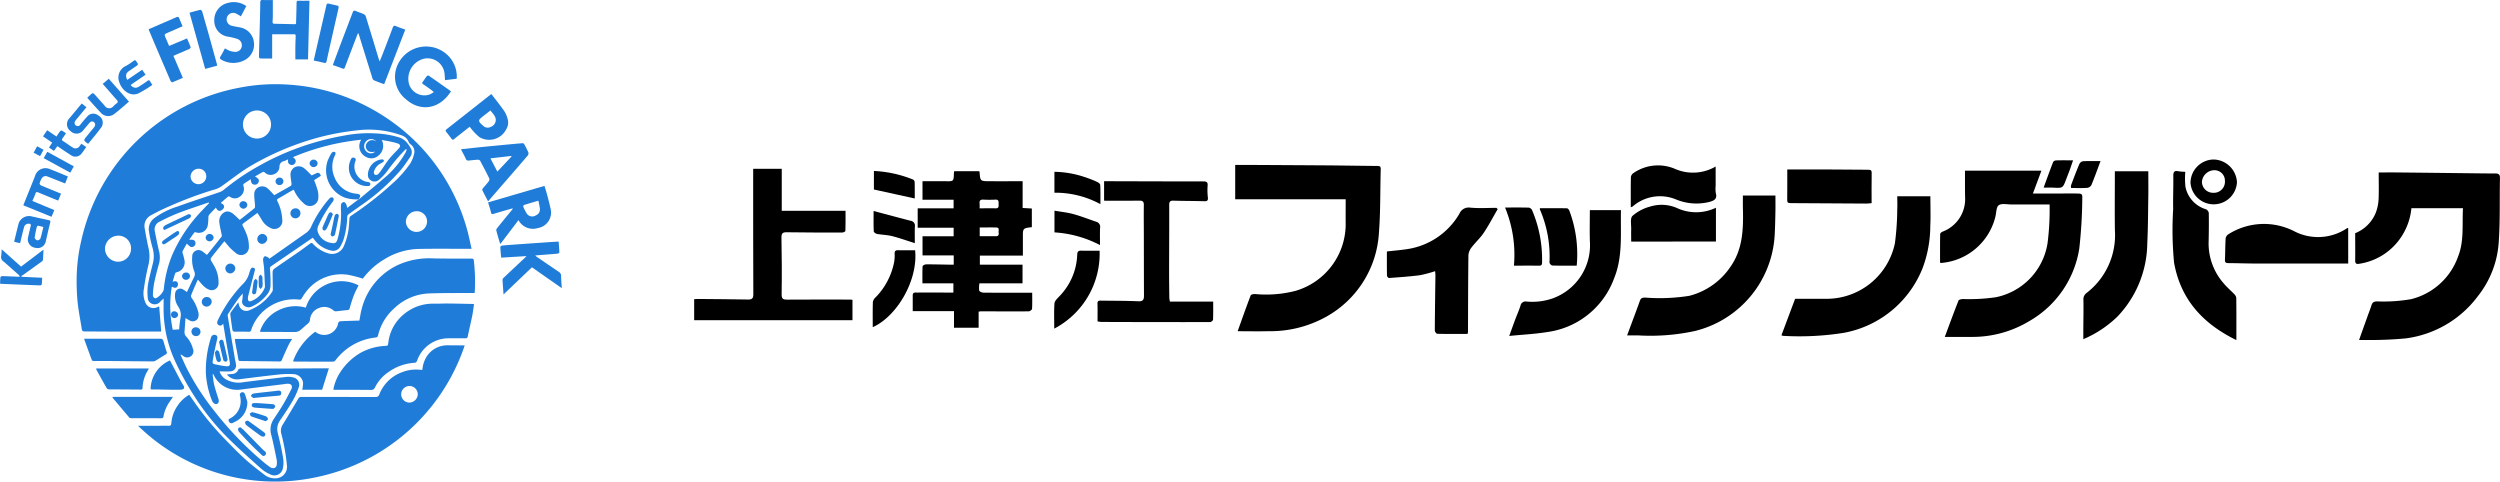
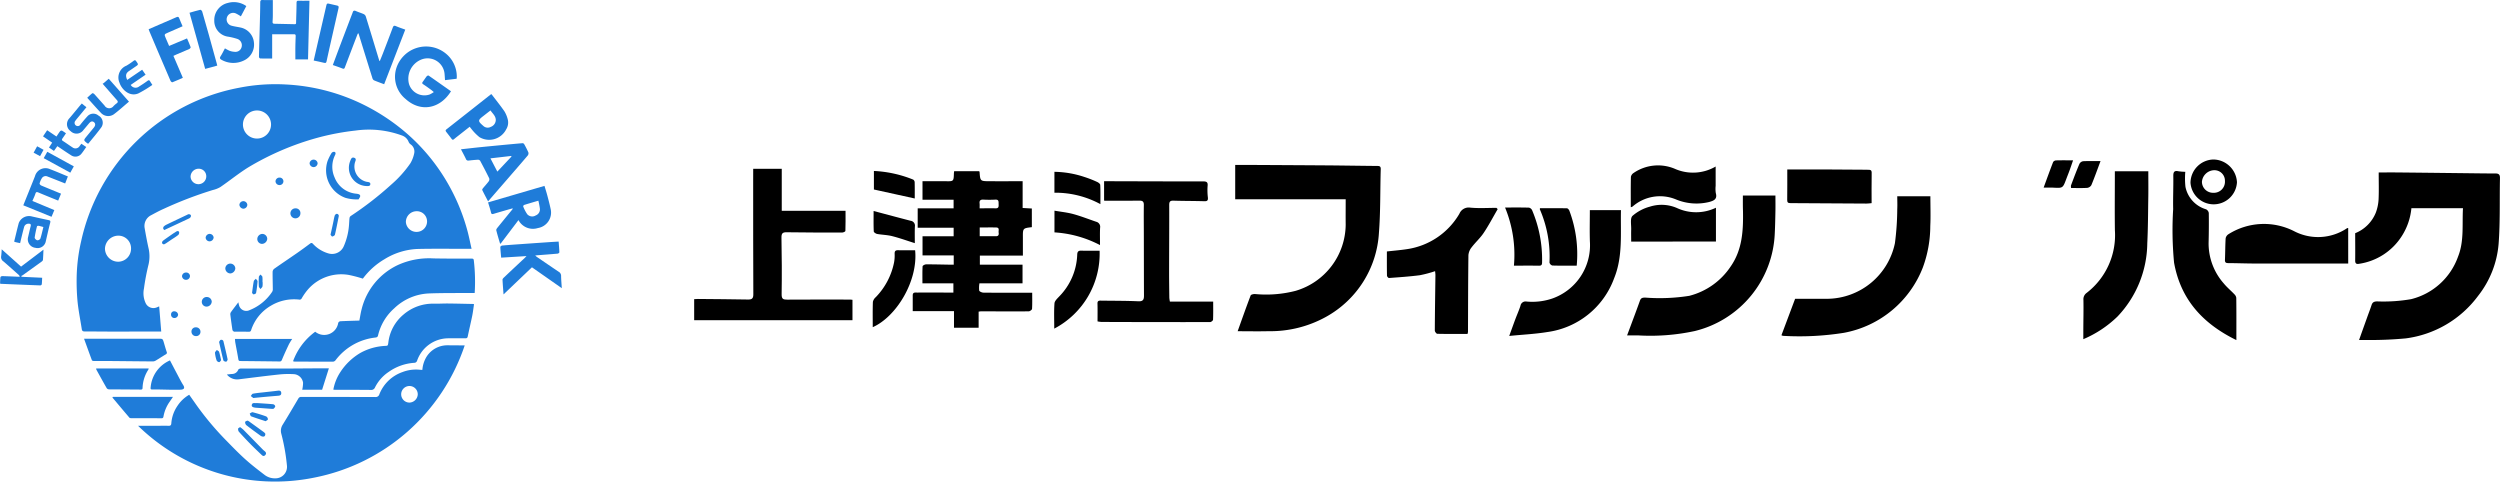
<svg xmlns="http://www.w3.org/2000/svg" width="382.933" height="73.76" viewBox="0 0 382.933 73.76">
  <g transform="translate(13608.748 3770.375)">
    <g transform="translate(-13502.42 -3745.943)">
      <g transform="translate(0 0)">
        <path d="M178.579,111.333c.415-1.176.815-2.289,1.213-3.4.228-.642.48-1.278.692-1.927.138-.436.362-.571.842-.585a24.791,24.791,0,0,0,5.215-.342,10.235,10.235,0,0,0,7.192-6.5c.956-2.371.617-4.857.761-7.437h-7.9a9.561,9.561,0,0,1-1.459,4.254,9.372,9.372,0,0,1-6.59,4.271c-.415.072-.567-.093-.562-.52.018-1.383,0-2.78,0-4.173a5.67,5.67,0,0,0,3.167-3.166,6.915,6.915,0,0,0,.415-1.982c.064-1.344.019-2.693.019-4.157.983,0,1.943-.007,2.9,0q4.972.051,9.943.109c1.679.019,3.361.047,5.04.047.535,0,.708.2.692.744-.072,3.355.046,6.722-.209,10.06a14.8,14.8,0,0,1-3.122,7.921,16.42,16.42,0,0,1-11.092,6.535,58.221,58.221,0,0,1-6.2.246C179.262,111.34,178.974,111.333,178.579,111.333Z" transform="translate(76.44 -83.686)" />
        <path d="M45.586,94.11c-1.383.166-1.383.166-1.373,1.578v2.784h-6.59v1.383h6.536v2.855h-6.6a4.043,4.043,0,0,0-.039,1.106c.033.154.415.321.651.324,2.213.025,4.438.018,6.657.019h.812c0,.871.026,1.672-.024,2.469-.008.138-.333.376-.512.378-2.433.018-4.866,0-7.3,0-.094,0-.188.021-.369.043v2.463H33.66v-2.535H27.339v-2.42c0-.517.4-.425.68-.426,1.534-.01,3.068,0,4.6,0h.949v-1.415H28.826c0-.916-.021-1.762.025-2.607,0-.112.342-.3.527-.3,1.141-.008,2.283.025,3.426.043h.816V98.439H28.841V95.507h4.765V94.2H28.1V91.228h5.5V89.914H28.837V87.072h3.5c1.271.029,1.271.03,1.31-1.2a3.26,3.26,0,0,1,.04-.337h3.828a.532.532,0,0,1,.065.138c.1,1.383.1,1.393,1.521,1.4,1.66.01,3.31,0,5.074,0v4.1l1.409.08Zm-8-2.884c.87,0,1.644-.021,2.419,0,.531.019.5-.29.49-.665s.044-.692-.5-.668a17.1,17.1,0,0,1-1.823,0c-.44-.022-.64.118-.591.578.024.216.006.436.006.754ZM37.6,95.5c.874,0,1.669-.01,2.465,0,.426.007.485-.238.433-.566-.047-.293.192-.759-.378-.773-.838-.021-1.675,0-2.52,0Z" transform="translate(6.138 -83.748)" />
        <path d="M61.393,110.355c.674-1.878,1.308-3.687,1.992-5.48.053-.138.44-.227.665-.216a18.067,18.067,0,0,0,6.224-.492,10.673,10.673,0,0,0,7.668-10.113c-.014-1.245,0-2.489,0-3.907H61.018V84.883h2.247q5.888.03,11.775.069c2.581.021,5.162.066,7.745.089.35,0,.538.064.526.487-.094,3.249-.026,6.509-.277,9.745a15.739,15.739,0,0,1-8.11,12.882,17.591,17.591,0,0,1-8.813,2.195C64.552,110.388,63,110.355,61.393,110.355Z" transform="translate(21.854 -84.052)" />
-         <path d="M138.451,85.481h11.71l-1.308,3.5H153.2c.849,0,1.7-.018,2.549.008.318.008.7-.008.669.538a75.053,75.053,0,0,1-.463,7.9,15.591,15.591,0,0,1-7.691,11.12,16.873,16.873,0,0,1-8.828,2.4c-1.331.012-2.662,0-4.081,0,.71-1.909,1.383-3.744,2.1-5.564.057-.145.429-.227.658-.239a28.15,28.15,0,0,0,5.08-.277,10.028,10.028,0,0,0,7.9-8.261,40.247,40.247,0,0,0,.317-5.947h-5.879c-.654,0-1.473-.2-1.913.12-.39.277-.358,1.149-.514,1.759a9.329,9.329,0,0,1-8.261,7.078.851.851,0,0,1-.212-.03c0-1.465-.01-2.921.017-4.377,0-.138.2-.317.357-.382a5.319,5.319,0,0,0,3.458-5.34C138.442,88.145,138.451,86.8,138.451,85.481Z" transform="translate(56.206 -83.773)" />
        <path d="M13.556,85.287H17.93v6.434H27.7c0,1.106.015,2.1-.022,3.088,0,.09-.321.242-.492.242-2.828,0-5.657,0-8.484-.044-.632-.01-.83.156-.816.83.053,2.886.073,5.776.025,8.661-.011.744.243.83.864.83,3.218-.025,6.437-.012,9.656-.01.094,0,.188.019.331.035v3.123H4.514v-3.223c.184-.01.367-.032.553-.03,2.56.024,5.117.039,7.679.087.617.012.84-.158.83-.83-.029-5.737-.021-11.479-.024-17.211Z" transform="translate(-4.514 -83.862)" />
        <path d="M118.064,109.361l2.094-5.582h5a10.684,10.684,0,0,0,10.288-8.517,41.967,41.967,0,0,0,.358-5.22c.035-.672,0-1.348,0-1.964h5.073c0,1.575.059,3.059-.014,4.538a18.513,18.513,0,0,1-1.133,6.348,16.1,16.1,0,0,1-12.106,10.028,43.311,43.311,0,0,1-9.319.462A.941.941,0,0,1,118.064,109.361Z" transform="translate(48.477 -82.444)" />
        <path d="M119.681,88h4.987c0,.794.014,1.563,0,2.335-.024,1.138-.043,2.278-.1,3.415a16.067,16.067,0,0,1-12.258,15.007,32.147,32.147,0,0,1-8.639.668c-.528-.007-1.057,0-1.727,0l.4-1.069c.523-1.408,1.057-2.812,1.559-4.225.147-.415.343-.492.794-.5a29.059,29.059,0,0,0,6.777-.268,10.814,10.814,0,0,0,6.34-4.5c1.8-2.592,1.936-5.525,1.884-8.515C119.669,89.6,119.681,88.848,119.681,88Z" transform="translate(40.953 -82.482)" />
        <path d="M57.728,105.024h6.629c0,.96.019,1.862-.021,2.766,0,.138-.29.371-.445.371q-8.329.011-16.657-.022a4.869,4.869,0,0,1-.591-.083c0-.927.019-1.827-.008-2.727-.015-.449.234-.461.553-.454,1.9.03,3.8.012,5.694.1.734.036.878-.26.875-.871-.014-3.011-.014-6.022-.021-9.033,0-1.614-.026-3.231,0-4.841.007-.527-.187-.675-.683-.669-1.776.021-3.554.007-5.406.007V86.584h.8c4.778.014,9.557.035,14.335.026.553,0,.792.094.718.727a9.3,9.3,0,0,0,.047,1.759c.029.407-.071.564-.52.553-1.581-.05-3.164-.035-4.747-.086-.527-.017-.657.156-.656.668.01,3.4-.015,6.8-.019,10.2,0,1.337.018,2.676.035,4.011A4.4,4.4,0,0,0,57.728,105.024Z" transform="translate(15.142 -83.258)" />
        <path d="M89.21,108.618c-1.568,0-3.1.014-4.629-.022-.138,0-.382-.331-.38-.5.014-2.824.058-5.65.094-8.474,0-.187-.029-.372-.05-.62a18.248,18.248,0,0,1-2.351.624c-1.561.2-3.138.308-4.712.423-.1.007-.307-.227-.308-.354-.024-1.236-.015-2.474-.015-3.711,1.08-.122,2.063-.2,3.043-.349a11.16,11.16,0,0,0,8.069-5.437,1.538,1.538,0,0,1,1.676-.925c1.321.124,2.662.033,4,.033l.184.194c-.712,1.223-1.373,2.489-2.158,3.66-.523.784-1.253,1.426-1.824,2.181a2.213,2.213,0,0,0-.5,1.2c-.05,3.925-.05,7.852-.066,11.775A2.447,2.447,0,0,1,89.21,108.618Z" transform="translate(29.246 -81.899)" />
        <path d="M149.591,111.264v-1.455c.008-1.521.046-3.043.017-4.554a1.182,1.182,0,0,1,.474-1.064,11.171,11.171,0,0,0,4.346-9.611c-.04-2.985-.007-5.969-.007-9.035h5.126c0,1.282.017,2.548,0,3.812-.039,2.42-.041,4.841-.159,7.261a16.5,16.5,0,0,1-4.564,11.179,17,17,0,0,1-5.232,3.467Z" transform="translate(63.19 -83.743)" />
        <path d="M168.687,111.414c-5.139-2.517-8.529-6.211-9.543-11.86a52.4,52.4,0,0,1-.138-8.2c-.037-1.689.047-3.38.021-5.068-.008-.622.151-.866.787-.733a8,8,0,0,0,1.05.083,11.9,11.9,0,0,0,.025,2.311,4.517,4.517,0,0,0,3.158,3.434.774.774,0,0,1,.415.566q.03,2.277-.029,4.554a9.267,9.267,0,0,0,2.319,6.232c.491.6,1.106,1.106,1.636,1.669a.939.939,0,0,1,.285.541C168.7,107.049,168.687,109.154,168.687,111.414Z" transform="translate(67.537 -83.753)" />
        <path d="M106.75,89.527c-.082,3.563.314,7.1-1.05,10.441a12.7,12.7,0,0,1-10.222,8.226c-1.857.306-3.751.391-5.843.6.372-1.023.649-1.8.94-2.579.256-.679.553-1.342.779-2.032a.79.79,0,0,1,.92-.661,9.472,9.472,0,0,0,3.954-.461,8.644,8.644,0,0,0,5.763-8.742c-.05-1.578-.008-3.159-.008-4.792Z" transform="translate(35.21 -81.768)" />
        <path d="M183.263,97.073H169.174c-1.436,0-2.873-.057-4.31-.066-.394,0-.5-.154-.48-.53.048-1.091.037-2.185.106-3.274a.975.975,0,0,1,.447-.632,10.185,10.185,0,0,1,10.04-.452,7.94,7.94,0,0,0,8.112-.459c.035-.022.09-.014.171-.025Z" transform="translate(70.092 -81.139)" />
        <path d="M118.677,85.356h6.137c1.987,0,3.943.029,5.914.039.916,0,.895.008.875.949-.028,1.36-.007,2.719-.007,4.171-.289.025-.541.066-.794.065-3.873-.024-7.745-.059-11.618-.069-.387,0-.52-.093-.517-.481C118.686,88.478,118.677,86.923,118.677,85.356Z" transform="translate(48.758 -83.83)" />
        <path d="M102.383,94.653c0-.636-.018-1.236,0-1.837.026-.722-.189-1.722.2-2.1a6.666,6.666,0,0,1,2.65-1.408,5.9,5.9,0,0,1,4.149.2,6.994,6.994,0,0,0,5.983-.039V94.65Z" transform="translate(41.143 -82.082)" />
        <path d="M102.331,91.34c0-1.606-.017-3.131.019-4.657a.92.92,0,0,1,.427-.6,6.619,6.619,0,0,1,6.254-.651,6.876,6.876,0,0,0,6.3-.329v2.974a4.287,4.287,0,0,0,.022,1.091c.261.928-.277,1.163-1,1.364a8.172,8.172,0,0,1-5.127-.4,6.38,6.38,0,0,0-6.618,1.1,1.245,1.245,0,0,1-.275.108Z" transform="translate(41.133 -84.029)" />
        <path d="M42.125,105.7c0-1.347-.057-2.614.035-3.873.028-.373.441-.751.741-1.069a9.613,9.613,0,0,0,2.744-6.408c.017-.415.159-.61.62-.593.938.032,1.877.01,2.808.01A12.972,12.972,0,0,1,42.125,105.7Z" transform="translate(13.03 -79.795)" />
        <path d="M29.658,93.716c.465,4.7-2.866,10.172-6.492,11.785,0-1.315-.024-2.6.021-3.873a1.321,1.321,0,0,1,.44-.721,10.605,10.605,0,0,0,2.809-5.347,5.8,5.8,0,0,0,.083-1.307c-.007-.415.13-.553.553-.542C27.918,93.738,28.768,93.716,29.658,93.716Z" transform="translate(4.187 -79.817)" />
        <path d="M98.481,98.173c-1.3,0-2.514.018-3.734-.021a.649.649,0,0,1-.438-.455,18.143,18.143,0,0,0-1.477-8.16c-.017-.035.015-.091.029-.167,1.372,0,2.748-.01,4.124.017.127,0,.313.21.369.361a18.9,18.9,0,0,1,1.127,8.426Z" transform="translate(36.7 -81.913)" />
        <path d="M89.2,89.3c1.282,0,2.474-.017,3.665.019a.735.735,0,0,1,.484.407,19.343,19.343,0,0,1,1.521,7.95c0,.346-.055.544-.474.537-1.26-.021-2.521-.007-3.839-.007A18.981,18.981,0,0,0,89.2,89.3Z" transform="translate(35.007 -81.946)" />
        <path d="M164.228,91.18a3.556,3.556,0,0,1-3.444-3.3,3.6,3.6,0,0,1,3.518-3.565,3.669,3.669,0,0,1,3.6,3.489A3.575,3.575,0,0,1,164.228,91.18Zm.1-1.762A1.7,1.7,0,0,0,166.06,87.6a1.607,1.607,0,0,0-1.66-1.644,1.936,1.936,0,0,0-1.864,1.77,1.7,1.7,0,0,0,1.787,1.687Z" transform="translate(68.413 -84.316)" />
        <path d="M42.143,89.633c1.005.174,1.969.268,2.889.52,1.187.325,2.339.78,3.507,1.178a.8.8,0,0,1,.593.931c-.046.845-.014,1.693-.014,2.64a17.333,17.333,0,0,0-6.977-1.945Z" transform="translate(13.046 -81.794)" />
        <path d="M42.137,88.8V85.6a15.091,15.091,0,0,1,4.574.783,16.709,16.709,0,0,1,1.963.765c.2.087.474.295.481.459.047.938.024,1.878.024,2.943A14.468,14.468,0,0,0,42.137,88.8Z" transform="translate(13.044 -83.714)" />
        <path d="M29.568,94.593c-1.158-.365-2.293-.775-3.458-1.072-.747-.191-1.538-.2-2.3-.333-.2-.037-.524-.245-.53-.387-.047-.968-.025-1.936-.025-3.135,1.982.527,3.823,1.023,5.67,1.5a.75.75,0,0,1,.653.875C29.543,92.894,29.568,93.762,29.568,94.593Z" transform="translate(4.23 -81.78)" />
        <path d="M29.541,89.727l-6.256-1.375V85.513a18.236,18.236,0,0,1,6.023,1.326.513.513,0,0,1,.221.4C29.55,88.109,29.541,88.98,29.541,89.727Z" transform="translate(4.246 -83.758)" />
        <path d="M152.829,84.484c-.494,1.324-.917,2.512-1.4,3.673a.87.87,0,0,1-.631.427c-.8.051-1.607.021-2.472.021a1.076,1.076,0,0,1-.021-.393c.415-1.106.83-2.224,1.3-3.319a.781.781,0,0,1,.562-.391C151.019,84.46,151.872,84.484,152.829,84.484Z" transform="translate(62.587 -84.24)" />
        <path d="M145.446,88.585c.513-1.4.968-2.667,1.456-3.924a.589.589,0,0,1,.455-.248c.83-.024,1.65-.011,2.6-.011-.2.573-.362,1.061-.538,1.543-.166.455-.347.9-.519,1.357-.517,1.369-.517,1.364-1.985,1.286C146.489,88.566,146.055,88.585,145.446,88.585Z" transform="translate(61.255 -84.277)" />
      </g>
    </g>
    <g transform="translate(-13604.748 -3770.375)">
      <g transform="translate(-4 0)">
        <path d="M96.986,64.115H95.931c-2.425,0-4.85-.036-7.274.025a10.437,10.437,0,0,0-5.023,1.574,11.153,11.153,0,0,0-3.245,2.894c-.036.049-.062.1-.046.077a20.2,20.2,0,0,0-2.195-.575,6.773,6.773,0,0,0-6.229,2.233,8.9,8.9,0,0,0-.951,1.355.349.349,0,0,1-.4.193,6.9,6.9,0,0,0-4.308.93,6.728,6.728,0,0,0-3.034,3.729c-.067.2-.148.269-.352.266-.7-.011-1.4-.015-2.1-.006a.379.379,0,0,1-.43-.344q-.171-1.122-.309-2.248a.583.583,0,0,1,.074-.379c.356-.5.733-.979,1.155-1.535a4.4,4.4,0,0,0,.121.519,1.14,1.14,0,0,0,1.586.688,7.421,7.421,0,0,0,3.461-2.8.688.688,0,0,0,.108-.372c-.006-.891-.037-1.781-.031-2.672a.666.666,0,0,1,.221-.478c1.152-.812,2.325-1.595,3.484-2.4.683-.474,1.355-.965,2.02-1.464.181-.136.3-.143.454.026a5.172,5.172,0,0,0,2.367,1.467,1.946,1.946,0,0,0,2.331-1.045,9.823,9.823,0,0,0,.82-3.236c.034-.384.039-.77.085-1.152a.483.483,0,0,1,.19-.3,50.6,50.6,0,0,0,6.2-4.808,17.279,17.279,0,0,0,2.941-3.277,4.893,4.893,0,0,0,.587-1.567,1.333,1.333,0,0,0-.6-1.346.984.984,0,0,1-.269-.359,1.664,1.664,0,0,0-.969-.954A14.686,14.686,0,0,0,79.218,46a38.162,38.162,0,0,0-5.882,1.117,42.387,42.387,0,0,0-10.5,4.489c-1.494.92-2.861,2.041-4.311,3.036a4.045,4.045,0,0,1-1.158.462,60.38,60.38,0,0,0-7.523,2.879c-.7.308-1.368.676-2.041,1.035a1.841,1.841,0,0,0-.91,1.827c.176,1.03.367,2.058.59,3.08a5.563,5.563,0,0,1,.029,2.563,34.7,34.7,0,0,0-.709,3.717,3.56,3.56,0,0,0,.288,2.287,1.317,1.317,0,0,0,1.7.585c.107-.04.21-.09.344-.148l.313,3.852H48.311c-1.991,0-3.983.015-5.971.013-1.544,0-3.086-.022-4.63-.021-.268,0-.39-.09-.431-.356-.212-1.377-.492-2.747-.639-4.131a33.552,33.552,0,0,1-.148-3.61,26.578,26.578,0,0,1,.675-5.655,30.568,30.568,0,0,1,24.179-23.57,28.619,28.619,0,0,1,7.092-.513A30.315,30.315,0,0,1,80.781,42.21a31.238,31.238,0,0,1,6.255,4.209,29.835,29.835,0,0,1,5.56,6.439A30.428,30.428,0,0,1,96.3,61.165C96.569,62.118,96.752,63.094,96.986,64.115ZM61.966,45.054a2.152,2.152,0,1,0,2.173-2.131A2.152,2.152,0,0,0,61.966,45.054ZM44.825,64.1A1.936,1.936,0,0,0,42.887,62.1a2.06,2.06,0,0,0-2.055,1.96,2.029,2.029,0,0,0,2.006,2.032A1.994,1.994,0,0,0,44.825,64.1Zm45.342-4.222a1.562,1.562,0,0,0-1.628-1.521A1.65,1.65,0,0,0,86.922,60a1.631,1.631,0,0,0,1.695,1.524,1.608,1.608,0,0,0,1.551-1.654Zm-33.819-6.9a1.15,1.15,0,0,0-1.164-1.131,1.239,1.239,0,0,0-1.241,1.2,1.2,1.2,0,1,0,2.405-.068Z" transform="translate(-24.753 -26.003)" fill="#1f7cd9" />
-         <path d="M83.581,70.093c-2.133,1.462-4.229,2.9-6.331,4.335a.463.463,0,0,0-.227.5,20.131,20.131,0,0,1,.083,2.524,2.188,2.188,0,0,1-.411,1.2,6.237,6.237,0,0,1-2.446,1.983,1.106,1.106,0,0,1-1.136-.09.766.766,0,0,1-.352-.777,5.8,5.8,0,0,0,.092-1.131c-.264.319-.55.624-.787.961-.5.71-.974,1.436-1.449,2.16a.463.463,0,0,0-.066.3q.558,3.364,1.131,6.726a7.911,7.911,0,0,1,.144.778.891.891,0,0,1-.824,1c-.554.042-1.113.009-1.7.009a2.183,2.183,0,0,0,.878,1.164A3.91,3.91,0,0,0,73,92.216c2.14-.26,4.278-.541,6.42-.787a3.009,3.009,0,0,1,1.248.092,1.131,1.131,0,0,1,.752,1.534,11.318,11.318,0,0,1-.921,2.028c-.595,1.018-1.255,2-1.918,2.976a2.262,2.262,0,0,0-.369,1.909c.308,1.271.606,2.549.819,3.835a4.143,4.143,0,0,1-.071,1.78,1.316,1.316,0,0,1-1.925.738,4.885,4.885,0,0,1-1.346-.836c-1.721-1.546-3.463-3.077-5.1-4.713a37.444,37.444,0,0,1-5.251-6.568A42.847,42.847,0,0,1,62.271,88.5a19.166,19.166,0,0,1-1.539-7.88c0-.379,0-.757,0-1.216-.225.214-.386.35-.527.5a1.059,1.059,0,0,1-1.107.355,1.006,1.006,0,0,1-.787-.9,8.335,8.335,0,0,1,.027-2.077c.2-1.145.51-2.27.787-3.4a4.515,4.515,0,0,0-.088-2.243,19.49,19.49,0,0,1-.547-2.529,2.065,2.065,0,0,1,.773-1.977,12.019,12.019,0,0,1,3.594-1.812c2.146-.782,4.327-1.475,6.486-2.216a2.171,2.171,0,0,0,.644-.383,36.115,36.115,0,0,1,5.374-3.643,39.579,39.579,0,0,1,5.564-2.592,41.994,41.994,0,0,1,7.589-2.058,19.262,19.262,0,0,1,4.531-.317,14.985,14.985,0,0,1,3.737.608,2.769,2.769,0,0,1,1.016.59,4.741,4.741,0,0,1,.8,1.106,1.18,1.18,0,0,1-.075,1.274c-.449.67-.9,1.345-1.406,1.967a31.517,31.517,0,0,1-6.133,5.481c-.645.465-1.3.913-1.943,1.384a.524.524,0,0,0-.182.348,12.992,12.992,0,0,1-.59,3.587,6.358,6.358,0,0,1-.5,1.033,1.22,1.22,0,0,1-1.407.565,4.25,4.25,0,0,1-2.5-1.61C83.765,70.331,83.671,70.207,83.581,70.093Zm7.005-5.866a.61.61,0,0,0,.128-.063c1.43-1.2,2.879-2.38,4.283-3.61a13.85,13.85,0,0,0,2.838-3.585,1.994,1.994,0,0,0,.13-.4l-.105-.038a.747.747,0,0,0-.113.079,28.047,28.047,0,0,0-2.683,3.171,8.33,8.33,0,0,1-1.346,1.449,1.026,1.026,0,0,1-1.684-.549A2.412,2.412,0,0,1,93.9,58.134c.208-.021.517-.123.579.18.019.093-.262.288-.436.375a2.016,2.016,0,0,0-1.089,1.278.527.527,0,0,0,.115.468.508.508,0,0,0,.48-.039,3.159,3.159,0,0,0,.523-.636c.4-.57.766-1.172,1.2-1.715s.954-1.052,1.439-1.574c.375-.4.318-.671-.207-.841a9.885,9.885,0,0,0-1.014-.257c-.43-.09-.863-.16-1.352-.249a1.9,1.9,0,0,1-.5,2.392,1.628,1.628,0,0,1-1.931.186A1.822,1.822,0,0,1,91,55.089a36.3,36.3,0,0,0-10.463,2.669c.361.254.547.507.361.868a.574.574,0,0,1-.708.3c-.36-.108-.471-.413-.385-.836a5.184,5.184,0,0,1-.634.277.827.827,0,0,0-.688.885,1.262,1.262,0,0,1-.885,1.131,1.246,1.246,0,0,1-1.344-.26c-.073-.065-.213-.151-.268-.122-.415.217-.817.461-1.261.718.546.3.673.509.558.844a.573.573,0,0,1-.651.4c-.351-.03-.514-.271-.556-.83-.336.223-.647.443-.972.639-.183.111-.2.226-.135.419a1.417,1.417,0,0,1-.6,1.641,1.229,1.229,0,0,1-1.457,0c-.08-.046-.233-.086-.284-.044-.381.305-.744.633-1.153.987.351.151.608.371.5.7a.9.9,0,0,1-.516.478c-.333.113-.554-.132-.715-.469-.229.239-.439.454-.644.673a4.213,4.213,0,0,0-.431.487.781.781,0,0,0-.078.361,7.623,7.623,0,0,1-.109,1.274,1.369,1.369,0,0,1-1.831.979.241.241,0,0,0-.212.042c-.263.353-.512.716-.79,1.113.59-.06.882.059.949.365a.574.574,0,0,1-.326.692.516.516,0,0,1-.415.022,4.242,4.242,0,0,1-.573-.5c-.2.366-.431.761-.639,1.166a.465.465,0,0,0,0,.3,10.291,10.291,0,0,1,.276,1.037,1.562,1.562,0,0,1-1.223,1.9.3.3,0,0,0-.187.142c-.139.413-.261.832-.4,1.3.361-.1.662-.135.787.191a.667.667,0,0,1-.049.528c-.22.34-.536.2-.857.04a17.836,17.836,0,0,0,.141,6.6l.983-.062a16.263,16.263,0,0,1,.2-1.721,2.229,2.229,0,0,0-.316-1.724,2.891,2.891,0,0,1-.5-2.052.791.791,0,0,1,1.26-.59c.191.116.373.249.552.37.369-.779.713-1.533,1.082-2.273a.968.968,0,0,0,.049-.857,5.084,5.084,0,0,1-.329-2.266.964.964,0,0,1,1.544-.838,7.022,7.022,0,0,1,.682.537.64.64,0,0,0,.116-.09c.719-.89,1.438-1.779,2.147-2.677a.416.416,0,0,0,.028-.3c-.116-.612-.283-1.217-.355-1.834a1.552,1.552,0,0,1,.595-1.509c.511-.378,1.038-.3,1.661.251.288.251.559.521.862.807.765-.6,1.517-1.185,2.251-1.79.086-.071.1-.273.089-.411-.032-.571-.13-1.142-.116-1.711a1.148,1.148,0,0,1,.716-1.12,1.259,1.259,0,0,1,1.381.25c.348.307.652.666.967.994.881-.494,1.721-.96,2.553-1.445.07-.041.1-.213.09-.319-.039-.417-.136-.831-.148-1.248a1.263,1.263,0,0,1,.659-1.275,1.328,1.328,0,0,1,1.489.217c.378.306.706.676,1.085,1.046.184-.087.421-.2.66-.309.393-.179.541-.119.758.364l-1.044.666a13.3,13.3,0,0,1,.536,1.53,3.607,3.607,0,0,1,.09,1.42,1.3,1.3,0,0,1-2.228.59,5.708,5.708,0,0,1-1.508-2.075c-.137.066-.246.109-.349.169-.677.393-1.347.8-2.03,1.183-.206.116-.231.208-.128.421a7.032,7.032,0,0,1,.745,2.84,1.225,1.225,0,0,1-1.841,1.229,2.8,2.8,0,0,1-1.2-1.068c-.246-.406-.5-.8-.767-1.222-.732.544-1.426,1.066-2.125,1.574-.178.129-.228.236-.11.446a7.711,7.711,0,0,1,.458.98,5.163,5.163,0,0,1,.471,2.17,1.223,1.223,0,0,1-.625,1.146,1.207,1.207,0,0,1-1.384-.178,9.878,9.878,0,0,1-.864-.766c-.3-.317-.571-.671-.866-1.022a1.7,1.7,0,0,0-.16.153c-.559.7-1.122,1.387-1.672,2.089-.377.481-.368.487-.042,1.023q.141.232.274.468A5.043,5.043,0,0,1,69.149,77a1.054,1.054,0,0,1-1.516,1.027,2.672,2.672,0,0,1-.795-.548c-.3-.286-.555-.624-.843-.955a1.444,1.444,0,0,0-.111.179c-.316.728-.639,1.453-.934,2.188a.509.509,0,0,0,.06.41,6.121,6.121,0,0,1,1.054,2.277,1.452,1.452,0,0,1-.076.866.918.918,0,0,1-1.3.305c-.188-.09-.363-.205-.6-.344-.054.744-.1,1.426-.156,2.108a.939.939,0,0,0,.261.716,4.41,4.41,0,0,1,1.023,1.846.959.959,0,0,1-1.538,1.09c-.093-.06-.185-.121-.277-.182l-.071.059c.326.706.633,1.42.979,2.114a38.7,38.7,0,0,0,4.217,6.509,51.093,51.093,0,0,0,7.266,7.588,14.636,14.636,0,0,0,1.25.983c.455.308.983.156,1.026-.393a2.7,2.7,0,0,0-.014-.743c-.255-1.247-.5-2.5-.811-3.731a2.88,2.88,0,0,1,.314-2.419c.492-.754,1-1.5,1.462-2.275.448-.755.857-1.535,1.252-2.319.284-.565.039-.912-.6-.895a4.942,4.942,0,0,0-.5.064c-2.2.274-4.4.535-6.6.827A3.934,3.934,0,0,1,68.6,91.481c-.094-.156-.167-.325-.249-.487l-.111.032c.076.527.111,1.064.237,1.578.176.721.412,1.428.639,2.137.144.451.058.747-.273.831-.238.06-.545-.157-.692-.523a13.129,13.129,0,0,1-.944-4.2A16.571,16.571,0,0,1,68,85.368a.526.526,0,0,1,.71-.362c.291.118.292.341.227.624-.235,1.025-.472,2.052-.645,3.089-.115.688-.067.7.6.822a12.664,12.664,0,0,0,1.454.246c.487.033.605-.166.518-.655q-.353-1.987-.691-3.976c-.1-.609-.2-1.218-.311-1.9-.223.322-.477.386-.724.21-.272-.2-.226-.467-.091-.745a21.463,21.463,0,0,1,3.7-5.409,3.691,3.691,0,0,0,1.069-1.668,6.176,6.176,0,0,1,.213-.651c.082-.233.223-.375.492-.282s.22.279.161.5c-.344,1.276-.673,2.555-1,3.833a1.426,1.426,0,0,0-.038.358c0,.374.181.536.525.388a3.582,3.582,0,0,0,2.059-2.054.648.648,0,0,0,.024-.25c-.041-.915-.075-1.831-.134-2.745-.029-.443-.137-.883-.148-1.328,0-.165.14-.443.264-.474.159-.038.369.116.552.2.045.021.069.087.139.179,1.829-1.286,3.643-2.557,5.451-3.835a2.4,2.4,0,0,0,.968-1.1A16.987,16.987,0,0,1,84.9,65.662,15.383,15.383,0,0,1,86.12,64.1c.246-.291.614-.237.67.085a.683.683,0,0,1-.177.434A18.38,18.38,0,0,0,84.457,68.2a1.43,1.43,0,0,0-.148.857,2.463,2.463,0,0,0,1.967,1.812c.74.174.95.039,1.144-.7a14.287,14.287,0,0,0,.492-4.18,4.895,4.895,0,0,1,0-1,.587.587,0,0,1,.4-.358c.108-.021.3.169.383.306a2.324,2.324,0,0,1,.148.6L90.6,64.218Zm-22.875.56-.049-.074a1.312,1.312,0,0,0-.2.037c-1.512.524-3.037,1.016-4.531,1.588a30.405,30.405,0,0,0-2.779,1.285,1.284,1.284,0,0,0-.768,1.457c.184.98.393,1.955.609,2.929A3.888,3.888,0,0,1,60.049,74q-.443,1.521-.77,3.074a11.97,11.97,0,0,0-.186,1.757c-.021.35.216.575.487.531a2.669,2.669,0,0,0,1.157-1.226c.056-.417.094-.836.162-1.251a18.105,18.105,0,0,1,1.2-4.257,23.237,23.237,0,0,1,4.6-6.779C67.032,65.49,67.374,65.139,67.711,64.786Zm25.418-7.871c-.73.116-1.091.012-1.31-.388a.836.836,0,0,1,.067-.952.978.978,0,0,1,1.441-.2,1.033,1.033,0,0,0-1.487-.136,1.1,1.1,0,0,0-.108,1.58.969.969,0,0,0,1.4.1Z" transform="translate(-35.673 -33.684)" fill="#1f7cd9" />
        <path d="M55.32,132.126h2.85c.6,0,1.208-.023,1.811,0,.3.012.413-.1.431-.378a5.434,5.434,0,0,1,.931-2.661,5.36,5.36,0,0,1,1.808-1.717c.364.517.718,1.014,1.066,1.514a45.182,45.182,0,0,0,4.77,5.66c.917.942,1.837,1.886,2.816,2.762.934.836,1.932,1.6,2.924,2.36a2.571,2.571,0,0,0,1.628.506,1.759,1.759,0,0,0,1.77-1.93,30.306,30.306,0,0,0-.865-4.893,1.717,1.717,0,0,1,.221-1.406c.816-1.323,1.606-2.661,2.393-4a.462.462,0,0,1,.474-.237c3.766,0,7.532,0,11.3.011a.576.576,0,0,0,.633-.425,5.894,5.894,0,0,1,3.545-3.4,5.749,5.749,0,0,1,2.665-.351c.116.014.234.013.376.02a4.451,4.451,0,0,1,.668-2.057,3.763,3.763,0,0,1,3.245-1.71c.738,0,1.473.01,2.209.016h.362a30.5,30.5,0,0,1-23.056,20.254A30.048,30.048,0,0,1,55.32,132.126Zm42.841-4.813a1.27,1.27,0,1,0-1.279,1.257,1.318,1.318,0,0,0,1.279-1.257Z" transform="translate(-34.171 -66.904)" fill="#1f7cd9" />
        <path d="M106.671,104.082a2.172,2.172,0,0,0,3.521-1.345.427.427,0,0,1,.3-.259c.934-.049,1.872-.073,2.809-.1.045,0,.091,0,.132-.006.119-.6.2-1.2.356-1.77a10.159,10.159,0,0,1,5.527-6.731,11.537,11.537,0,0,1,5.449-1.02c1.953.039,3.908.028,5.861.03.2,0,.311.039.336.266a27.72,27.72,0,0,1,.135,5h-.386c-2.207.018-4.417-.012-6.623.07a8.157,8.157,0,0,0-5.305,2.273,7.981,7.981,0,0,0-2.487,4.151c-.049.216-.154.3-.387.329a8.862,8.862,0,0,0-6.14,3.5.554.554,0,0,1-.382.2c-1.967,0-3.934-.006-5.9-.016a1.09,1.09,0,0,1-.211-.054A9.718,9.718,0,0,1,106.671,104.082Z" transform="translate(-58.388 -53.27)" fill="#1f7cd9" />
        <path d="M115.746,120.037a7.191,7.191,0,0,1,1.082-2.7,9.238,9.238,0,0,1,3.058-2.926,8.687,8.687,0,0,1,3.68-1.073c.492-.033.535.049.608-.538a6.566,6.566,0,0,1,2.36-4.3,6.89,6.89,0,0,1,4.708-1.631c.7.009,1.394-.037,2.09-.03,1.3.013,2.595.049,3.892.074.01,0,.02.013.07.049-.087.57-.153,1.167-.271,1.753-.215,1.058-.47,2.108-.688,3.165-.049.236-.154.291-.365.289-.893,0-1.786-.008-2.679,0a5.09,5.09,0,0,0-4.727,3.47.481.481,0,0,1-.333.281,7.631,7.631,0,0,0-4.01,1.4,6.127,6.127,0,0,0-2.086,2.363.619.619,0,0,1-.662.393c-1.811-.021-3.621-.011-5.432-.014C115.956,120.059,115.874,120.045,115.746,120.037Z" transform="translate(-64.689 -60.351)" fill="#1f7cd9" />
-         <path d="M93.08,107.643a5.5,5.5,0,0,1,2.79-3.226,5.765,5.765,0,0,1,4.237-.429,5.8,5.8,0,0,1,4.11-3.878,5.616,5.616,0,0,1,3.975.472c-.238.492-.51.969-.707,1.478-.251.649-.458,1.316-.644,1.988-.064.233-.145.3-.378.317-.55.039-1.1.129-1.647.179a.625.625,0,0,1-.425-.085,2.109,2.109,0,0,0-2.292-.4,2.074,2.074,0,0,0-1.348,1.779.877.877,0,0,1-.357.625c-.433.344-.816.751-1.262,1.074a1.328,1.328,0,0,1-.738.182c-1.712,0-3.423-.012-5.135-.024A1.082,1.082,0,0,1,93.08,107.643Z" transform="translate(-53.269 -56.866)" fill="#1f7cd9" />
        <path d="M126.721,19.018l-3.233,8.364c-.554-.208-1.064-.387-1.559-.6a.549.549,0,0,1-.238-.323q-1.06-3.388-2.105-6.779a.621.621,0,0,0-.087-.121c-.053.1-.1.179-.129.26q-.955,2.492-1.9,4.988c-.077.2-.157.251-.37.166-.477-.191-.967-.351-1.475-.532.347-.931.688-1.853,1.033-2.771q.963-2.545,1.935-5.088a1.464,1.464,0,0,0,.068-.167c.073-.3.225-.369.519-.236.383.174.794.287,1.177.461a.634.634,0,0,1,.314.344c.695,2.248,1.374,4.5,2.058,6.753.006.02.029.036.089.107.165-.405.325-.78.471-1.159.51-1.324,1.023-2.647,1.517-3.977.105-.283.22-.344.5-.219C125.747,18.679,126.205,18.826,126.721,19.018Z" transform="translate(-64.646 -14.48)" fill="#1f7cd9" />
        <path d="M144.292,32.155l-1.784.213c-.029-.386-.042-.741-.084-1.094a2.606,2.606,0,0,0-3.442-2.1A3.165,3.165,0,0,0,137,32.985a2.476,2.476,0,0,0,3.154,1.582,4.747,4.747,0,0,0,.639-.373c-.172-.144-.28-.246-.4-.333-.4-.289-.8-.585-1.213-.851-.2-.127-.2-.228-.071-.4.209-.279.393-.578.61-.851.053-.066.23-.122.283-.087,1.147.794,2.285,1.6,3.422,2.4-1.7,2.73-4.667,3.235-6.931,1.2a4.381,4.381,0,0,1-1.417-4.81,4.782,4.782,0,0,1,7.5-2.213,4.557,4.557,0,0,1,1.737,3.613C144.311,31.945,144.3,32.028,144.292,32.155Z" transform="translate(-74.344 -20.092)" fill="#1f7cd9" />
        <path d="M94.93,12.818c0,.787,0,1.505,0,2.225,0,.361-.014.722-.04,1.082-.016.217.063.318.277.323l3.111.067c.257.006.212-.179.216-.327.028-.977.064-1.954.07-2.931,0-.28.088-.349.354-.339.516.02,1.033.006,1.623.006-.074,3.042-.148,6.009-.219,8.981H98.381c0-.652-.006-1.251,0-1.85.008-.567.028-1.133.049-1.7.006-.182-.026-.3-.249-.3-1.082.005-2.164,0-3.353,0v3.718c-.68,0-1.256.008-1.831-.01a.3.3,0,0,1-.191-.227c.04-1.9.1-3.808.148-5.713.023-.878.044-1.757.049-2.636,0-.269.063-.393.366-.379C93.878,12.835,94.394,12.818,94.93,12.818Z" transform="translate(-53.14 -12.809)" fill="#1f7cd9" />
        <path d="M172.254,70.4c.154.516.312,1,.443,1.5.179.673.355,1.349.5,2.029a2.4,2.4,0,0,1-1.952,2.93,2.5,2.5,0,0,1-2.973-1.218l-2.74,3.619c-.035-.018-.085-.027-.091-.049-.2-.668-.4-1.334-.57-2.009-.027-.105.077-.268.161-.372.756-.937,1.52-1.869,2.283-2.8.029-.035.049-.075.115-.167a2.108,2.108,0,0,0-.27.035c-.9.259-1.806.518-2.7.787-.225.067-.339.049-.4-.223-.114-.5-.282-.987-.443-1.531Zm-.934,2.268c-.792.235-1.494.437-2.19.657-.066.021-.157.183-.134.233a5.685,5.685,0,0,0,.623,1.19,1.012,1.012,0,0,0,1.289.183.994.994,0,0,0,.646-1.023,11.792,11.792,0,0,0-.235-1.239Z" transform="translate(-88.855 -41.929)" fill="#1f7cd9" />
        <path d="M38.789,117.757H50.177c.659,0,.659-.007.846.619.137.46.262.925.418,1.377a.282.282,0,0,1-.143.406c-.517.306-1.016.639-1.532.949a.873.873,0,0,1-.433.127c-2.121-.014-4.241-.042-6.362-.061-.9-.008-1.809,0-2.713-.007-.092,0-.242-.049-.266-.116C39.594,119.986,39.209,118.916,38.789,117.757Z" transform="translate(-25.916 -65.875)" fill="#1f7cd9" />
        <path d="M155.216,58.115c.947-.1,1.831-.206,2.716-.3q2.552-.252,5.106-.492c.541-.049,1.078-.1,1.619-.14a.316.316,0,0,1,.241.141,13.583,13.583,0,0,1,.65,1.288.547.547,0,0,1-.106.462c-1.085,1.278-2.185,2.539-3.282,3.805-.915,1.055-1.831,2.109-2.79,3.214-.31-.6-.612-1.16-.893-1.735-.029-.061.049-.2.108-.274.3-.364.621-.708.9-1.082a.512.512,0,0,0,.057-.443c-.446-.907-.912-1.8-1.391-2.694a.426.426,0,0,0-.339-.151c-.469.025-.934.074-1.4.128a.376.376,0,0,1-.443-.259C155.743,59.1,155.483,58.635,155.216,58.115Zm4.516,1.39c.363.7.7,1.344,1.056,2.031l2.176-2.315-.059-.084Z" transform="translate(-84.61 -35.249)" fill="#1f7cd9" />
        <path d="M176.83,94.8l-4.573-3.2-4.351,4.153c-.061-.828-.123-1.543-.157-2.258,0-.1.11-.232.2-.316q1.6-1.516,3.216-3.021c.06-.057.113-.12.257-.275l-3.88.24c-.049-.565-.107-1.1-.128-1.637,0-.072.177-.207.281-.216.889-.082,1.779-.143,2.669-.206q2.311-.163,4.622-.322c.443-.03.885-.054,1.361-.082.042.571.091,1.109.109,1.647,0,.065-.159.188-.252.2-1.045.094-2.092.17-3.138.252-.079.006-.158.018-.313.036.123.1.185.168.258.217,1.115.761,2.227,1.524,3.35,2.276a.717.717,0,0,1,.363.649C176.731,93.521,176.785,94.106,176.83,94.8Z" transform="translate(-90.777 -50.658)" fill="#1f7cd9" />
        <path d="M157.491,41.988c.659.865,1.347,1.721,1.973,2.615a4.4,4.4,0,0,1,.5,1.18,1.975,1.975,0,0,1-.227,1.6,2.923,2.923,0,0,1-4.087,1.192,7.765,7.765,0,0,1-1.232-1.256,4.225,4.225,0,0,1-.262-.344l-1.715,1.349c-.227.179-.458.355-.677.544-.151.13-.258.134-.384-.037-.264-.359-.544-.707-.817-1.059-.1-.136-.158-.249.023-.393q3.4-2.669,6.791-5.349A.9.9,0,0,1,157.491,41.988Zm-.151,2.49c-.393.3-.75.584-1.11.862-.841.649-.843.767-.021,1.484l.027.024a.979.979,0,0,0,1.145.148,1.149,1.149,0,0,0,.768-1.082C158.122,45.3,157.653,44.956,157.34,44.478Z" transform="translate(-82.207 -27.563)" fill="#1f7cd9" />
        <path d="M83.9,14.069l-.836,1.574a5.974,5.974,0,0,0-.772-.451,1,1,0,1,0-.627,1.889c.452.122.921.177,1.377.279a2.578,2.578,0,0,1,2.022,2.258,2.682,2.682,0,0,1-1.567,2.8,3.669,3.669,0,0,1-3.37-.107c-.256-.144-.35-.271-.166-.557.246-.381.443-.8.666-1.212a5.278,5.278,0,0,0,.717.377,2.64,2.64,0,0,0,.8.157.964.964,0,0,0,1.033-.729,1.025,1.025,0,0,0-.629-1.24,9.18,9.18,0,0,0-1.43-.351A2.442,2.442,0,0,1,78.992,16.3a2.682,2.682,0,0,1,2.1-2.717A3.32,3.32,0,0,1,83.9,14.069Z" transform="translate(-46.171 -13.137)" fill="#1f7cd9" />
        <path d="M61.839,22.483l2.742-1.153c.194.454.393.891.557,1.34.023.064-.114.24-.213.284-.648.292-1.307.56-1.961.836-.143.061-.281.129-.467.215l1.444,3.36c-.551.241-1.073.479-1.607.688-.059.022-.236-.121-.28-.223-.681-1.567-1.35-3.139-2.019-4.71q-.608-1.426-1.21-2.858c-.041-.1-.074-.2-.123-.337.556-.242,1.094-.476,1.633-.709.873-.377,1.752-.743,2.619-1.134.258-.116.357-.054.449.2.145.393.326.771.5,1.187-.761.333-1.484.653-2.21.965-.618.266-.62.262-.365.864C61.5,21.677,61.66,22.062,61.839,22.483Z" transform="translate(-35.935 -15.447)" fill="#1f7cd9" />
        <path d="M94.155,117.816a8.993,8.993,0,0,0-.512.829c-.371.779-.731,1.565-1.063,2.36-.081.193-.16.267-.356.265q-3-.038-6.005-.067c-.2,0-.285-.057-.321-.28-.138-.853-.311-1.7-.465-2.551-.031-.173-.033-.352-.053-.557Z" transform="translate(-49.392 -65.904)" fill="#1f7cd9" />
        <path d="M82.872,127.887c.3-.03.558-.065.816-.082a1.023,1.023,0,0,0,.934-.668c.042-.093.243-.162.371-.162,2.062-.006,4.125.006,6.186,0,1.675,0,3.351-.021,5.026-.03.769,0,1.538,0,2.286,0-.349,1.105-.683,2.164-1.033,3.271H94.411a5.172,5.172,0,0,0,.13-1.076,1.533,1.533,0,0,0-1.319-1.3,13.93,13.93,0,0,0-2.307.038c-2.069.219-4.133.489-6.2.742A1.99,1.99,0,0,1,82.872,127.887Z" transform="translate(-48.119 -70.522)" fill="#1f7cd9" />
        <path d="M56.781,135.768l-.6.88a5.621,5.621,0,0,0-.856,2.129c-.04.212-.107.272-.323.271-1.52-.01-3.04,0-4.561-.01-.113,0-.271-.008-.332-.079-.876-1.022-1.739-2.055-2.606-3.086l.066-.1Z" transform="translate(-30.284 -74.982)" fill="#1f7cd9" />
        <path d="M42.482,126.982h8.039a.615.615,0,0,1-.049.175,5.443,5.443,0,0,0-.885,2.817c-.015.236-.141.24-.308.239l-3.54-.026c-.422,0-.844.011-1.265-.008a.5.5,0,0,1-.363-.155c-.547-.947-1.073-1.906-1.6-2.863A.647.647,0,0,1,42.482,126.982Z" transform="translate(-27.75 -70.54)" fill="#1f7cd9" />
        <path d="M25.744,68.82l-.436,1.059c-1.026-.418-2.028-.818-3.022-1.239-.255-.108-.379-.1-.472.2-.114.362-.29.706-.454,1.093l3.359,1.4-.428,1.025L19.964,70.6c.478-1.189.949-2.357,1.419-3.525.125-.312.251-.624.373-.938a1.667,1.667,0,0,1,2.321-1.065c.9.337,1.781.724,2.717,1.107l-.415,1.076-1.11-.44c-.526-.207-1.051-.417-1.578-.62a.688.688,0,0,0-.907.291,2.982,2.982,0,0,0-.321.759c-.021.083.122.268.229.313.908.388,1.824.755,2.738,1.131C25.53,68.725,25.626,68.769,25.744,68.82Z" transform="translate(-16.397 -39.152)" fill="#1f7cd9" />
        <path d="M19.408,90.1c-.027.575-.039,1.077-.082,1.576-.008.094-.121.2-.211.265q-1.448,1.048-2.9,2.084a1.678,1.678,0,0,1-.218.112l.07.121,3.14.148c-.017.35-.022.682-.06,1.011a.278.278,0,0,1-.215.161c-2.035-.074-4.07-.16-6.1-.246-.01,0-.019-.014-.073-.06.014-.3.014-.63.057-.959.008-.066.178-.16.271-.158.866.023,1.732.064,2.6.1.019,0,.039-.023.1-.061a1.235,1.235,0,0,0-.153-.208c-.78-.7-1.559-1.4-2.354-2.081a.779.779,0,0,1-.355-.792,10.51,10.51,0,0,0,.081-1.069L15.977,92.7Z" transform="translate(-12.749 -51.861)" fill="#1f7cd9" />
        <path d="M75.594,24.389l-1.851.506-2.4-8.6c.567-.162,1.105-.328,1.653-.454.075-.017.255.148.287.26.348,1.176.679,2.357,1.009,3.54Q74.9,21.831,75.5,24.02C75.535,24.131,75.56,24.248,75.594,24.389Z" transform="translate(-42.314 -14.342)" fill="#1f7cd9" />
        <path d="M109.738,22.631c.659-2.858,1.312-5.673,1.951-8.491.053-.232.154-.269.35-.223.422.1.844.2,1.269.289.227.047.29.148.237.379-.468,2.036-.925,4.074-1.385,6.113-.153.679-.313,1.357-.449,2.039-.049.254-.14.31-.393.243C110.808,22.846,110.288,22.751,109.738,22.631Z" transform="translate(-61.688 -13.36)" fill="#1f7cd9" />
        <path d="M18.051,83.915c-.267-.058-.492-.1-.712-.155a1.4,1.4,0,0,1-.2-.082c.235-.946.451-1.891.7-2.825a1.686,1.686,0,0,1,2.024-1.023c.844.19,1.688.38,2.535.556.246.052.337.12.262.406-.246.929-.452,1.869-.668,2.8a1.276,1.276,0,0,1-1.584,1.043,1.313,1.313,0,0,1-1.131-1.661c.128-.549.25-1.1.39-1.646.077-.3-.043-.4-.322-.389a.684.684,0,0,0-.688.533c-.186.671-.342,1.351-.51,2.026C18.122,83.627,18.09,83.755,18.051,83.915Zm3.566-2.469c-.308-.08-.526-.148-.748-.188-.074-.013-.221.035-.233.081a15.614,15.614,0,0,0-.355,1.721c-.016.131.225.38.387.421a.547.547,0,0,0,.48-.246c.19-.576.313-1.172.468-1.789Z" transform="translate(-14.97 -46.674)" fill="#1f7cd9" />
        <path d="M62.275,124.474c.409.781.784,1.5,1.167,2.224.277.52.541,1.05.854,1.547.3.467.134.7-.427.717-1.18.033-2.36-.02-3.54-.036-.193,0-.386,0-.578,0-.467.008-.473.008-.425-.437A4.939,4.939,0,0,1,62.275,124.474Z" transform="translate(-36.24 -69.271)" fill="#1f7cd9" />
        <path d="M35.782,44.874l.707.577L35.34,46.844c-.183.223-.378.439-.541.675a.492.492,0,0,0,.093.733.477.477,0,0,0,.688-.167c.341-.422.685-.842,1.053-1.24a1.207,1.207,0,0,1,1.694-.122,1.243,1.243,0,0,1,.476,1.756c-.635.885-1.355,1.714-2.016,2.538-.1-.018-.126-.015-.143-.028-.617-.481-.616-.482-.115-1.09l1.1-1.338c.261-.319.264-.631.012-.826s-.492-.129-.767.2-.571.685-.86,1.025a1.278,1.278,0,0,1-1.94.156,1.3,1.3,0,0,1-.172-2c.548-.639,1.079-1.3,1.618-1.947C35.6,45.083,35.677,44.994,35.782,44.874Z" transform="translate(-23.251 -29.022)" fill="#1f7cd9" />
        <path d="M42.074,37.98a1.788,1.788,0,0,0,.17-.111c.246-.209.492-.422.766-.657l3.1,3.507c-.8.667-1.537,1.356-2.345,1.953a1.507,1.507,0,0,1-1.953-.241c-.707-.74-1.377-1.513-2.1-2.307.27-.246.516-.486.787-.693.045-.034.233.049.3.127.529.578,1.041,1.172,1.566,1.754a.824.824,0,0,0,1.388.071,4.885,4.885,0,0,1,.463-.4c.246-.173.211-.319.029-.523C43.533,39.656,42.832,38.846,42.074,37.98Z" transform="translate(-26.354 -25.148)" fill="#1f7cd9" />
        <path d="M50.718,34.483l2.289-1.559.526.762-2.281,1.563a.864.864,0,0,0,1.278.249c.438-.277.874-.558,1.289-.867.21-.157.307-.108.416.09.086.157.19.3.334.528a17.663,17.663,0,0,1-2.143,1.3c-1.324.574-2.549-.58-2.892-1.639a1.957,1.957,0,0,1,1.075-2.612,11.222,11.222,0,0,0,1.105-.75c.174-.129.26-.092.375.069.367.514.371.509-.13.845-.309.208-.613.427-.924.632C50.512,33.436,50.41,33.813,50.718,34.483Z" transform="translate(-31.232 -22.243)" fill="#1f7cd9" />
        <path d="M28.272,55.6l-.52.728-.762-.518.488-.748-1.4-.964.631-.938,1.426.965c.194-.289.364-.564.562-.819a.306.306,0,0,1,.279-.086,6.169,6.169,0,0,1,.615.416c-.191.278-.362.537-.541.79-.112.157-.115.261.069.378.5.318.976.667,1.472.987a.746.746,0,0,0,1.1-.216c.079-.1.156-.209.256-.344l.752.5c-.275.385-.511.763-.8,1.1A1.173,1.173,0,0,1,30.38,57C29.68,56.558,29,56.088,28.272,55.6Z" transform="translate(-19.486 -33.213)" fill="#1f7cd9" />
        <path d="M30.9,62.074l-.541.967-4.073-2.224.549-.974Z" transform="translate(-19.593 -36.591)" fill="#1f7cd9" />
        <path d="M23.164,59.112l.538-.979.983.541-.535.974Z" transform="translate(-18.015 -35.727)" fill="#1f7cd9" />
        <path d="M118.557,67.13a6.229,6.229,0,0,1-2.032-.232,4.488,4.488,0,0,1-2.73-5.655,7.233,7.233,0,0,1,.612-1.219.486.486,0,0,1,.433-.172c.228.075.19.3.1.487a4,4,0,0,0-.081,3.42,3.926,3.926,0,0,0,3.273,2.5,2.589,2.589,0,0,1,.321.049c.359.091.431.305.215.611a2.372,2.372,0,0,0-.123.216Z" transform="translate(-63.614 -36.594)" fill="#1f7cd9" />
-         <path d="M86.292,135.8a3.263,3.263,0,0,1-1.767,3c-.148.078-.3.158-.448.23a.415.415,0,0,1-.615-.238c-.137-.275.022-.37.246-.48a2.932,2.932,0,0,0,1.538-2.981,2.643,2.643,0,0,0-.078-.461.394.394,0,1,1,.738-.277C86.074,135.05,86.2,135.522,86.292,135.8Z" transform="translate(-48.405 -74.258)" fill="#1f7cd9" />
        <path d="M123.3,65.992a2.788,2.788,0,0,1-2.474-3.844c.1-.251.2-.617.59-.492.418.133.21.464.132.723a2.39,2.39,0,0,0,1.828,2.971c.246.03.552.057.529.357C123.879,66.032,123.559,66,123.3,65.992Z" transform="translate(-67.178 -37.495)" fill="#1f7cd9" />
        <path d="M86.662,145.147a4.683,4.683,0,0,1,.484.377c1,1.01,1.987,2.028,2.981,3.041a3.674,3.674,0,0,0,.3.259c.218.18.3.386.084.615s-.393.114-.562-.049c-.546-.526-1.1-1.042-1.632-1.583q-.946-.965-1.85-1.971a.654.654,0,0,1-.1-.455C86.371,145.3,86.533,145.241,86.662,145.147Z" transform="translate(-49.89 -79.724)" fill="#1f7cd9" />
        <path d="M90.882,134.952c-.072.006-.162.044-.212.014a4.034,4.034,0,0,1-.386-.3c.107-.121.2-.327.324-.35.531-.1,1.072-.148,1.609-.208.741-.085,1.483-.16,2.222-.254.284-.036.486.021.512.336s-.167.414-.443.437q-1.043.085-2.086.179c-.514.046-1.027.1-1.542.148Z" transform="translate(-51.871 -74.012)" fill="#1f7cd9" />
        <path d="M91.633,145.159c-.01.327-.138.459-.393.425a.763.763,0,0,1-.334-.125c-.741-.537-1.482-1.073-2.2-1.635a.639.639,0,0,1-.17-.469c0-.075.2-.17.331-.207.068-.02.177.049.25.1q1.158.83,2.308,1.672A1.26,1.26,0,0,1,91.633,145.159Z" transform="translate(-50.988 -78.712)" fill="#1f7cd9" />
        <path d="M91.4,137.7c.8.055,1.628.1,2.453.179a.446.446,0,0,1,.316.288c.014.118-.118.279-.225.379-.062.058-.2.049-.307.041-.779-.053-1.557-.116-2.336-.167-.515-.033-.771-.155-.726-.412.076-.438.455-.268.727-.306C91.32,137.7,91.344,137.7,91.4,137.7Z" transform="translate(-52.013 -75.96)" fill="#1f7cd9" />
        <path d="M114.947,82.265c.156-.716.3-1.337.427-1.958.071-.329.117-.666.219-.983.036-.115.21-.271.307-.263a.318.318,0,0,1,.3.41c-.187.929-.362,1.861-.577,2.784-.029.125-.256.252-.41.28C115.134,82.548,115.017,82.34,114.947,82.265Z" transform="translate(-64.319 -46.308)" fill="#1f7cd9" />
        <path d="M80.485,118.415c.079-.106.144-.282.251-.313a.329.329,0,0,1,.431.269c.214.9.437,1.794.624,2.7.023.112-.132.364-.22.372-.141.012-.4-.1-.426-.206C80.906,120.318,80.708,119.393,80.485,118.415Z" transform="translate(-46.929 -66.041)" fill="#1f7cd9" />
        <path d="M92.4,141.908c-.787-.26-1.509-.482-2.216-.749-.113-.042-.152-.282-.225-.431.154-.07.33-.227.457-.194.7.182,1.388.393,2.065.639a.541.541,0,0,1,.268.434C92.749,141.72,92.516,141.82,92.4,141.908Z" transform="translate(-51.711 -77.39)" fill="#1f7cd9" />
-         <path d="M114.068,78.864c-.175.427-.32.793-.474,1.154A11.452,11.452,0,0,1,113.1,81.1c-.075.135-.3.316-.4.284-.251-.086-.284-.342-.187-.576.178-.433.376-.857.566-1.284a8.031,8.031,0,0,1,.364-.781.36.36,0,0,1,.3-.154C113.876,78.626,113.965,78.767,114.068,78.864Z" transform="translate(-63.068 -46.07)" fill="#1f7cd9" />
        <path d="M104.083,78.118a.766.766,0,1,1-.736-.755.714.714,0,0,1,.736.755Z" transform="translate(-58.067 -45.45)" fill="#1f7cd9" />
        <path d="M92.306,86.035a.8.8,0,0,1,.772-.754.762.762,0,0,1,.749.768.836.836,0,0,1-.821.761A.742.742,0,0,1,92.306,86.035Z" transform="translate(-52.894 -49.453)" fill="#1f7cd9" />
        <path d="M83.178,94.484a.764.764,0,0,1,.767.748.831.831,0,0,1-.767.76.792.792,0,0,1-.764-.8A.772.772,0,0,1,83.178,94.484Z" transform="translate(-47.902 -54.107)" fill="#1f7cd9" />
        <path d="M75.945,104.837a.742.742,0,0,1,.719.709.807.807,0,0,1-.8.761.728.728,0,0,1-.723-.738.744.744,0,0,1,.806-.733Z" transform="translate(-44.231 -59.341)" fill="#1f7cd9" />
        <path d="M73.324,114.892a.652.652,0,0,1-.678.68.678.678,0,0,1-.7-.667.639.639,0,0,1,.678-.677.674.674,0,0,1,.7.664Z" transform="translate(-42.617 -64.09)" fill="#1f7cd9" />
        <path d="M90.682,101.326c.094-.664.157-1.226.266-1.779.028-.141.206-.251.316-.375.091.133.268.272.26.4a16.144,16.144,0,0,1-.224,1.784c-.017.1-.258.206-.393.205C90.813,101.559,90.723,101.373,90.682,101.326Z" transform="translate(-52.075 -56.477)" fill="#1f7cd9" />
        <path d="M80.168,122.8c-.081.088-.185.3-.3.3a.5.5,0,0,1-.389-.264,4.979,4.979,0,0,1-.251-1.157c-.012-.141.182-.3.282-.448.118.093.3.165.344.284C79.981,121.9,80.053,122.3,80.168,122.8Z" transform="translate(-46.298 -67.628)" fill="#1f7cd9" />
        <path d="M93.335,98.964a3.205,3.205,0,0,1-.014.717c-.036.155-.2.279-.31.417-.088-.139-.24-.272-.25-.416a11.171,11.171,0,0,1,0-1.432c.008-.131.157-.255.241-.381.1.113.271.214.3.344a3.934,3.934,0,0,1,.014.752Z" transform="translate(-53.114 -55.819)" fill="#1f7cd9" />
        <path d="M109.7,62.819a.623.623,0,0,1-.606.594.632.632,0,0,1-.625-.575.617.617,0,0,1,1.229-.019Z" transform="translate(-61.048 -37.816)" fill="#1f7cd9" />
        <path d="M98.556,67.831a.574.574,0,0,1,.6.574.582.582,0,0,1-.611.573.607.607,0,0,1-.6-.56.6.6,0,0,1,.6-.587Z" transform="translate(-55.744 -40.63)" fill="#1f7cd9" />
        <path d="M87.377,75.139a.616.616,0,0,1,.61.551.627.627,0,0,1-.6.605.657.657,0,0,1-.616-.6A.613.613,0,0,1,87.377,75.139Z" transform="translate(-50.103 -44.326)" fill="#1f7cd9" />
        <path d="M69.659,98.367a.611.611,0,0,1-.633-.563.6.6,0,0,1,.6-.555.566.566,0,0,1,.62.515.59.59,0,0,1-.589.6Z" transform="translate(-41.147 -55.504)" fill="#1f7cd9" />
        <path d="M76.962,85.278a.613.613,0,0,1,.6.552.636.636,0,0,1-.615.59.606.606,0,0,1-.607-.551A.624.624,0,0,1,76.962,85.278Z" transform="translate(-44.84 -49.452)" fill="#1f7cd9" />
        <path d="M66.163,110.291a.511.511,0,0,1-.525-.562.462.462,0,0,1,.522-.468.58.58,0,0,1,.557.519A.562.562,0,0,1,66.163,110.291Z" transform="translate(-39.436 -61.577)" fill="#1f7cd9" />
        <path d="M63.4,81.606c-.062-.066-.163-.124-.178-.2a.408.408,0,0,1,.052-.317,1.5,1.5,0,0,1,.438-.312c1.059-.513,2.123-1.015,3.185-1.519a.508.508,0,0,1,.235-.083.443.443,0,0,1,.3.124.36.36,0,0,1-.017.313.635.635,0,0,1-.272.226c-1.173.553-2.349,1.1-3.524,1.648C63.555,81.516,63.494,81.555,63.4,81.606Z" transform="translate(-38.212 -46.366)" fill="#1f7cd9" />
        <path d="M63.119,86.458c-.1-.074-.265-.133-.271-.205a.467.467,0,0,1,.137-.359c.492-.369,1-.715,1.5-1.065.158-.11.329-.2.485-.312.181-.129.39-.175.492.031a.5.5,0,0,1-.131.454,8.734,8.734,0,0,1-.862.59c-.339.228-.675.462-1.015.688A3.767,3.767,0,0,1,63.119,86.458Z" transform="translate(-38.029 -49.012)" fill="#1f7cd9" />
      </g>
    </g>
  </g>
</svg>